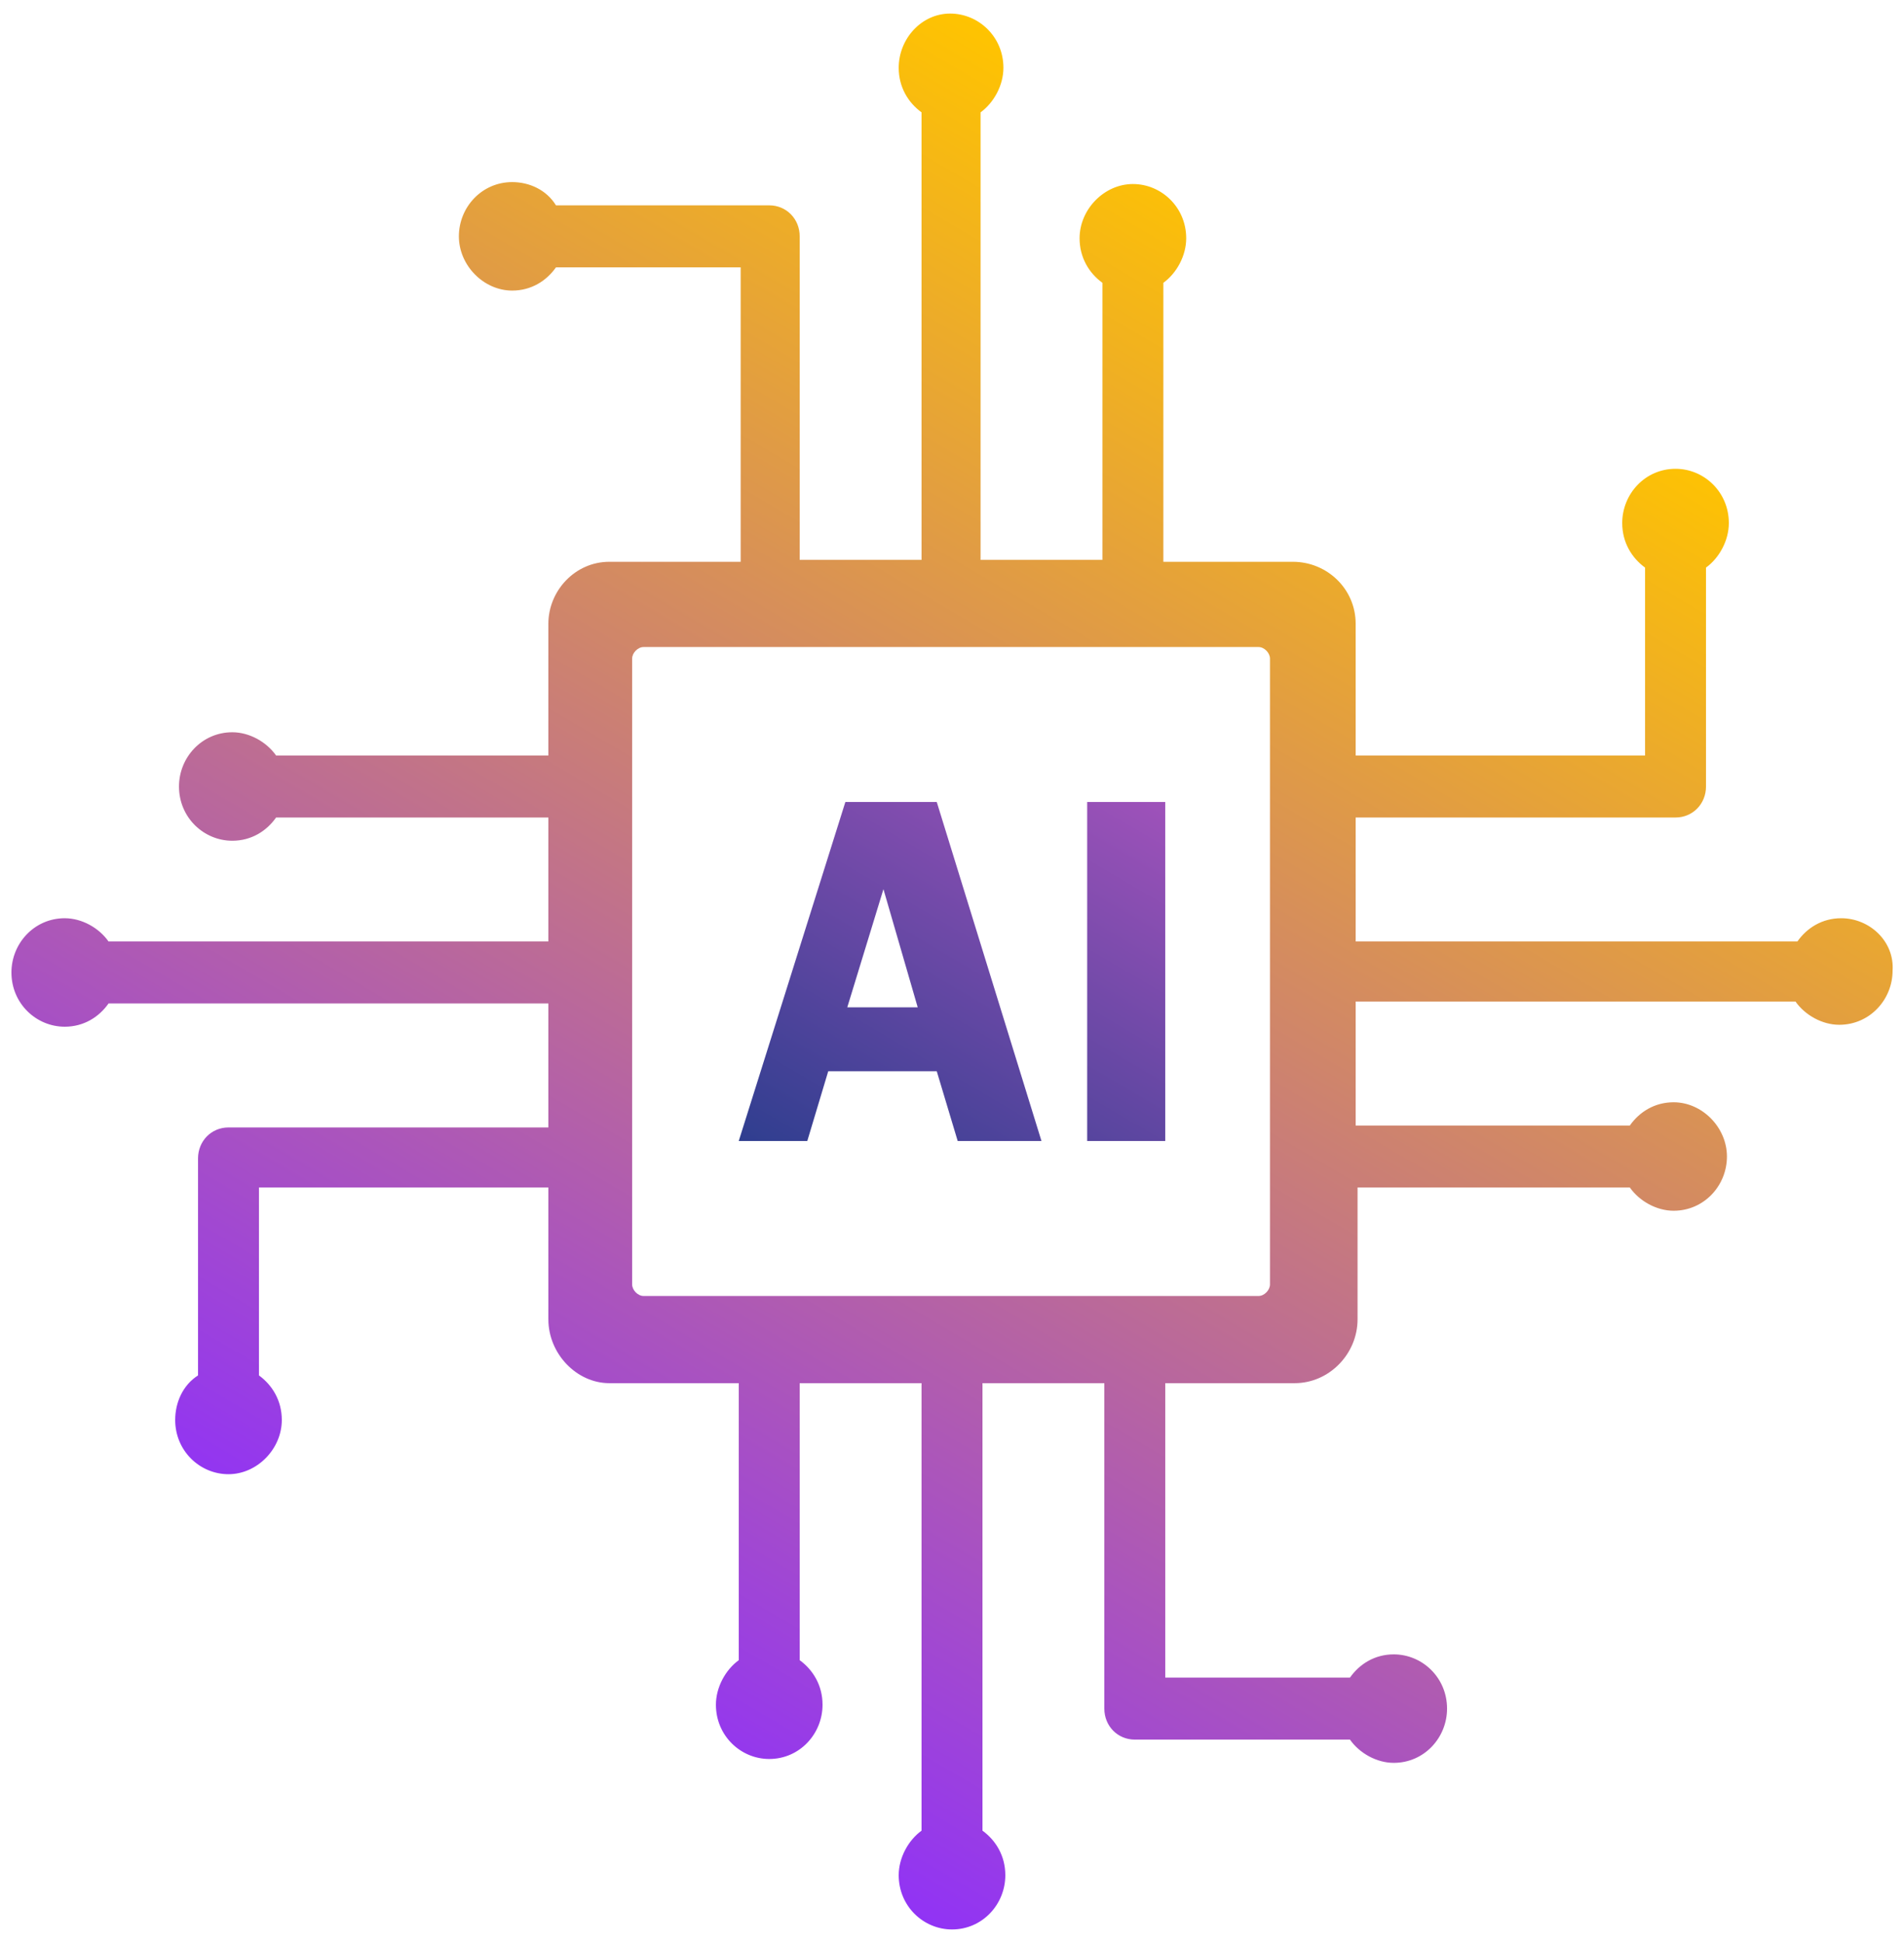
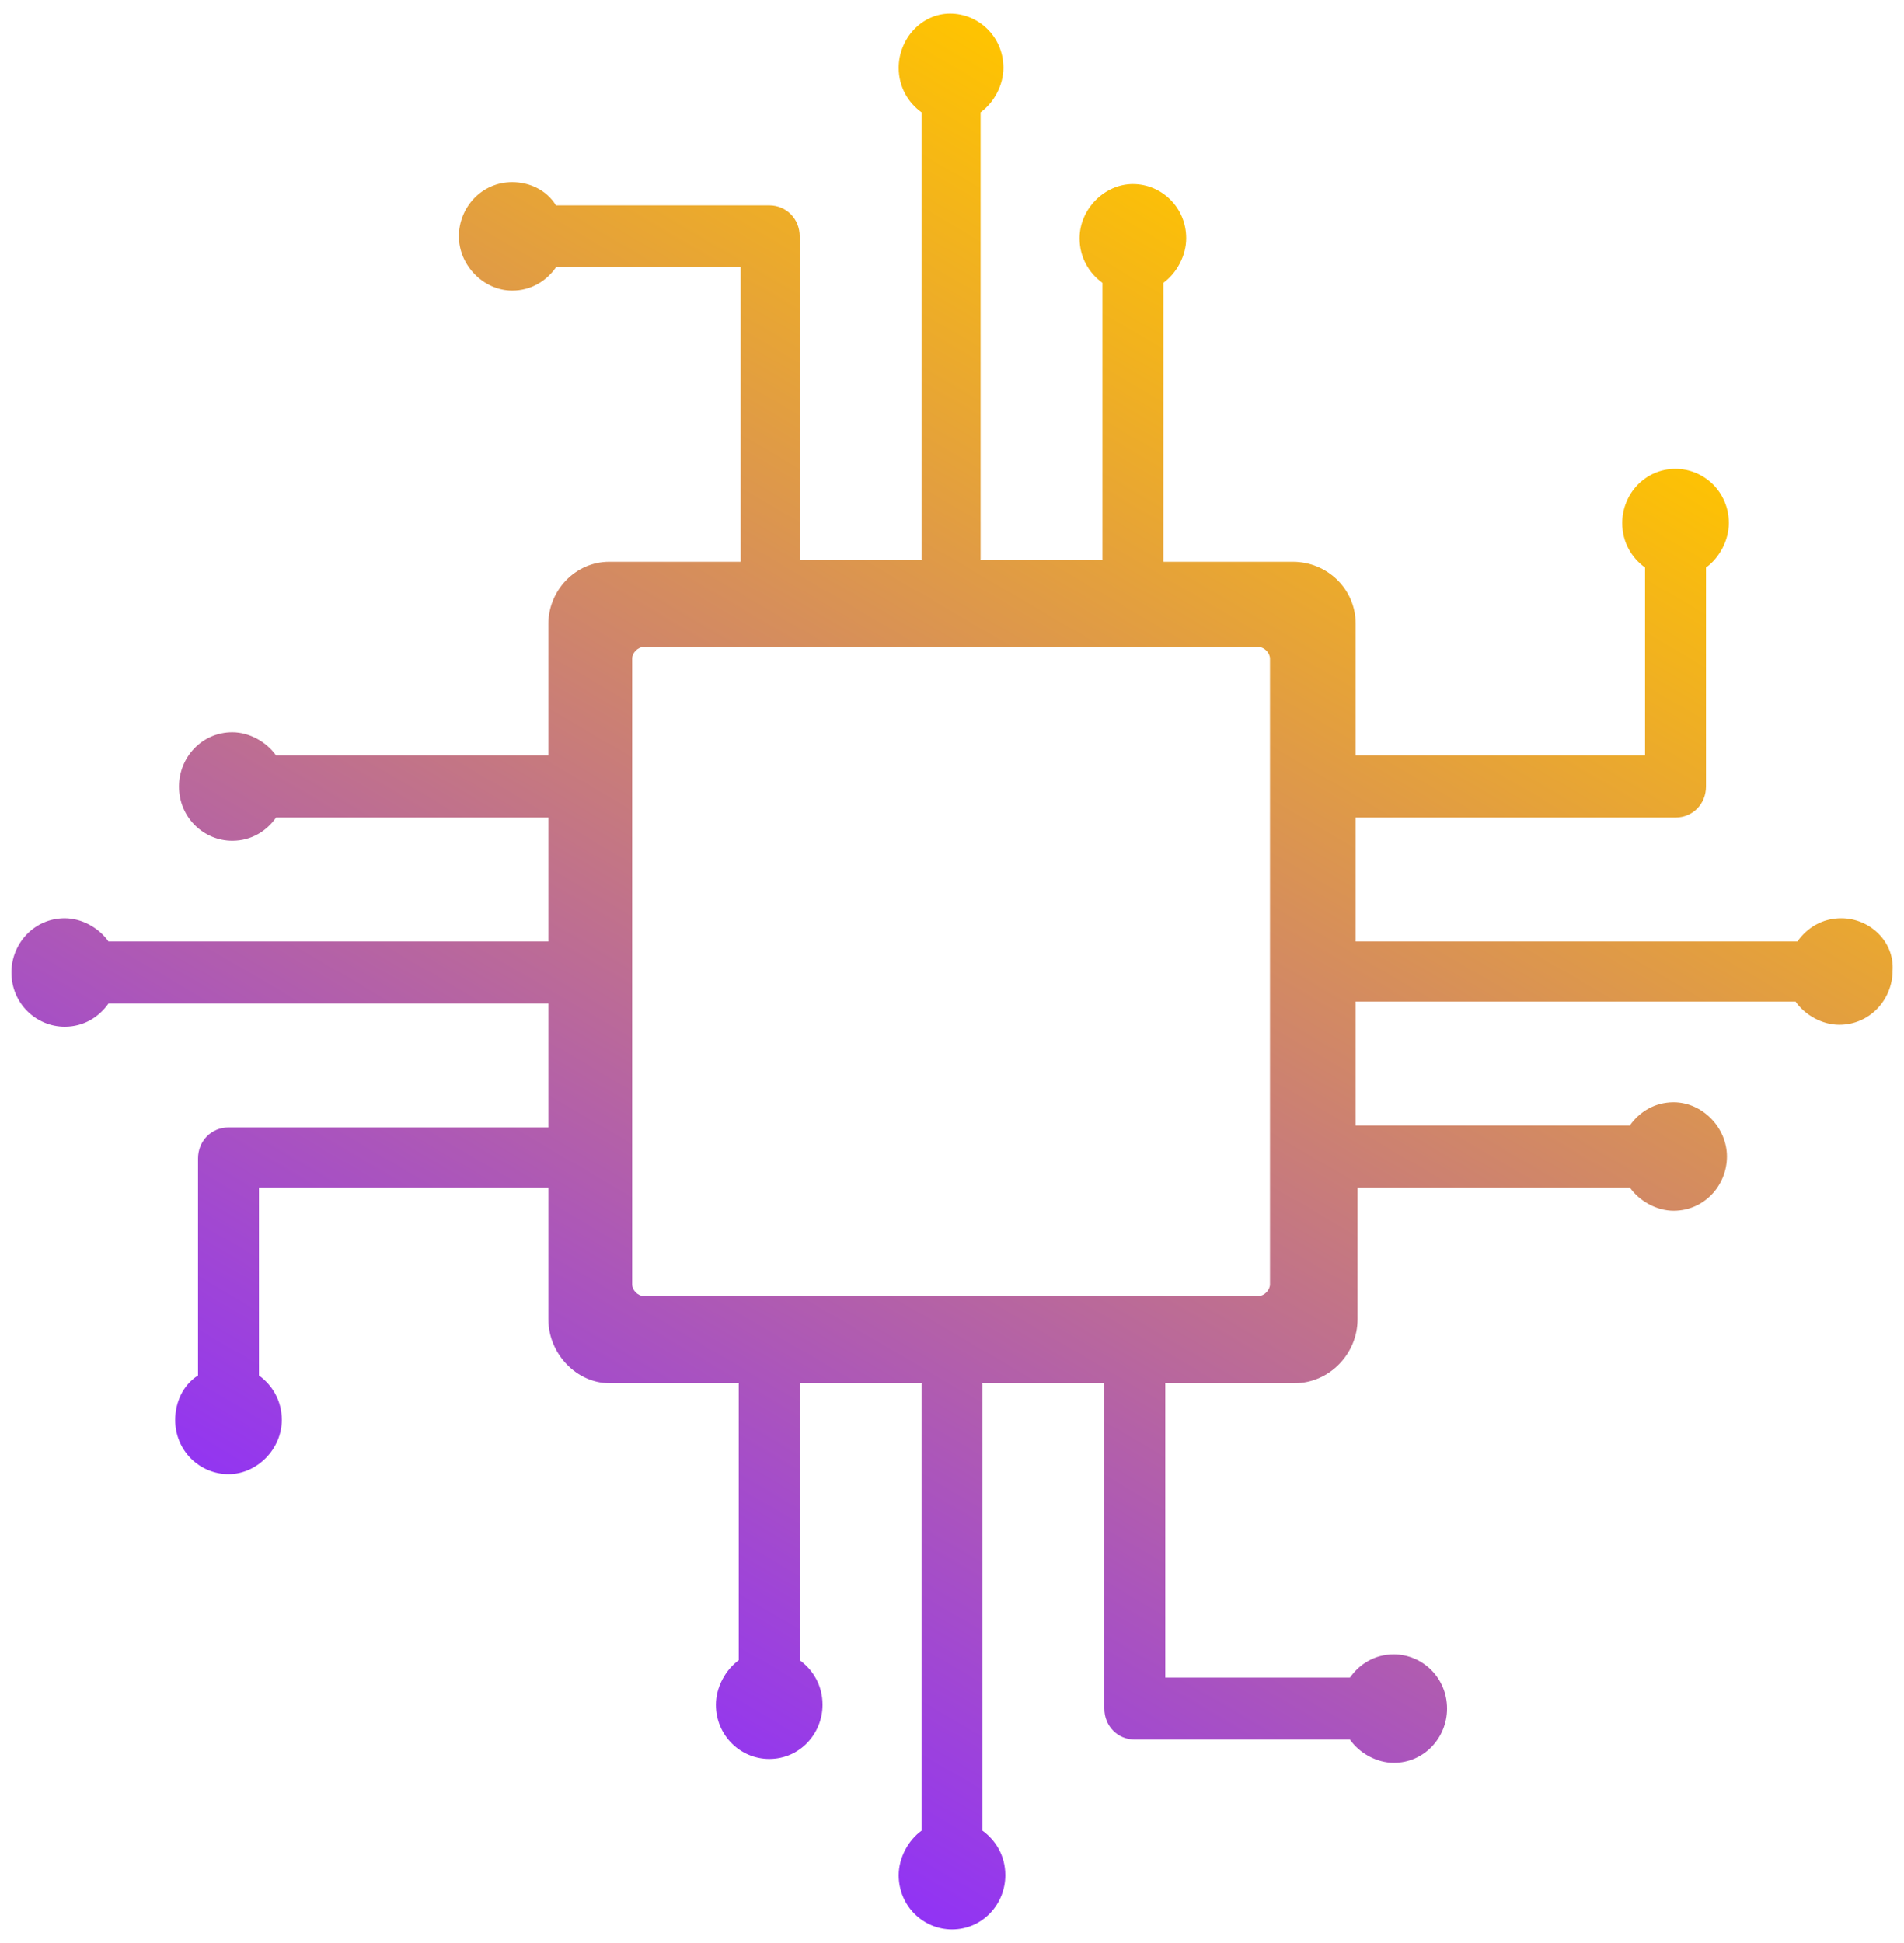
<svg xmlns="http://www.w3.org/2000/svg" width="147" height="150" viewBox="0 0 147 150" fill="none">
  <g id="noun-ai-6406876">
    <g id="Group">
      <path id="Vector" d="M142.15 70.887C140.68 70.887 139.504 71.635 138.769 72.682H104.665V63.111H129.361C130.684 63.111 131.713 62.064 131.713 60.718V43.818C132.742 43.071 133.477 41.725 133.477 40.379C133.477 37.986 131.566 36.191 129.361 36.191C127.009 36.191 125.245 38.136 125.245 40.379C125.245 41.874 125.98 43.071 127.009 43.818V58.325H104.665V48.155C104.665 45.464 102.46 43.37 99.814 43.37H89.818V21.834C90.847 21.087 91.582 19.741 91.582 18.395C91.582 16.002 89.671 14.207 87.466 14.207C85.261 14.207 83.35 16.151 83.35 18.395C83.35 19.89 84.085 21.087 85.114 21.834V43.22H75.706V8.674C76.735 7.926 77.47 6.58 77.47 5.234C77.47 2.841 75.559 1.047 73.354 1.047C71.149 1.047 69.385 2.991 69.385 5.234C69.385 6.73 70.12 7.926 71.149 8.674V43.22H61.741V18.245C61.741 16.899 60.712 15.852 59.389 15.852H42.925C42.19 14.656 40.867 14.058 39.544 14.058C37.192 14.058 35.428 16.002 35.428 18.245C35.428 20.488 37.339 22.433 39.544 22.433C41.014 22.433 42.19 21.685 42.925 20.638H57.184V43.37H47.041C44.395 43.37 42.337 45.613 42.337 48.155V58.325H21.316C20.581 57.278 19.258 56.53 17.935 56.53C15.583 56.53 13.819 58.474 13.819 60.718C13.819 63.111 15.73 64.905 17.935 64.905C19.405 64.905 20.581 64.157 21.316 63.111H42.337V72.682H8.38C7.645 71.635 6.322 70.887 4.999 70.887C2.647 70.887 0.883 72.831 0.883 75.075C0.883 77.468 2.794 79.262 4.999 79.262C6.469 79.262 7.645 78.514 8.38 77.468H42.337V87.039H17.641C16.318 87.039 15.289 88.086 15.289 89.432V106.181C14.113 106.929 13.525 108.275 13.525 109.621C13.525 112.014 15.436 113.808 17.641 113.808C19.846 113.808 21.757 111.864 21.757 109.621C21.757 108.126 21.022 106.929 19.993 106.181V91.675H42.337V101.844C42.337 104.536 44.542 106.78 47.041 106.78H57.037V128.165C56.008 128.913 55.273 130.259 55.273 131.605C55.273 133.998 57.184 135.793 59.389 135.793C61.741 135.793 63.505 133.848 63.505 131.605C63.505 130.11 62.77 128.913 61.741 128.165V106.78H71.149V141.326C70.12 142.074 69.385 143.42 69.385 144.766C69.385 147.158 71.296 148.953 73.501 148.953C75.853 148.953 77.617 147.009 77.617 144.766C77.617 143.27 76.882 142.074 75.853 141.326V106.78H85.261V131.904C85.261 133.25 86.29 134.297 87.613 134.297H104.224C104.959 135.344 106.282 136.092 107.605 136.092C109.957 136.092 111.721 134.147 111.721 131.904C111.721 129.511 109.81 127.717 107.605 127.717C106.135 127.717 104.959 128.465 104.224 129.511H89.965V106.78H99.961C102.607 106.78 104.812 104.536 104.812 101.844V91.675H125.833C126.568 92.722 127.891 93.469 129.214 93.469C131.566 93.469 133.33 91.525 133.33 89.282C133.33 87.039 131.419 85.095 129.214 85.095C127.744 85.095 126.568 85.842 125.833 86.889H104.665V77.318H138.622C139.357 78.365 140.68 79.113 142.003 79.113C144.355 79.113 146.119 77.168 146.119 74.925C146.266 72.682 144.355 70.887 142.15 70.887ZM98.05 99.152C98.05 99.601 97.609 100.05 97.168 100.05H49.687C49.246 100.05 48.805 99.601 48.805 99.152V50.847C48.805 50.399 49.246 49.95 49.687 49.95H97.168C97.609 49.95 98.05 50.399 98.05 50.847V99.152Z" fill="url(#paint0_linear_2006_526)" />
-       <path id="Vector_2" d="M63.944 82.702H72.323L73.94 88.086H80.408L72.323 61.914H65.267L57.035 88.086H62.327L63.944 82.702ZM68.207 68.644L70.853 77.767H65.414L68.207 68.644ZM89.963 88.086H83.936V61.914H89.963V88.086Z" fill="url(#paint1_linear_2006_526)" />
    </g>
  </g>
  <defs>
    <linearGradient id="paint0_linear_2006_526" x1="105.283" y1="19.021" x2="40.068" y2="130.05" gradientUnits="userSpaceOnUse">
      <stop stop-color="#FFC400" />
      <stop offset="1" stop-color="#9133F5" />
    </linearGradient>
    <linearGradient id="paint1_linear_2006_526" x1="86.284" y1="59.758" x2="66.395" y2="93.618" gradientUnits="userSpaceOnUse">
      <stop stop-color="#9F52BA" />
      <stop offset="1" stop-color="#2F3E8F" />
    </linearGradient>
  </defs>
</svg>